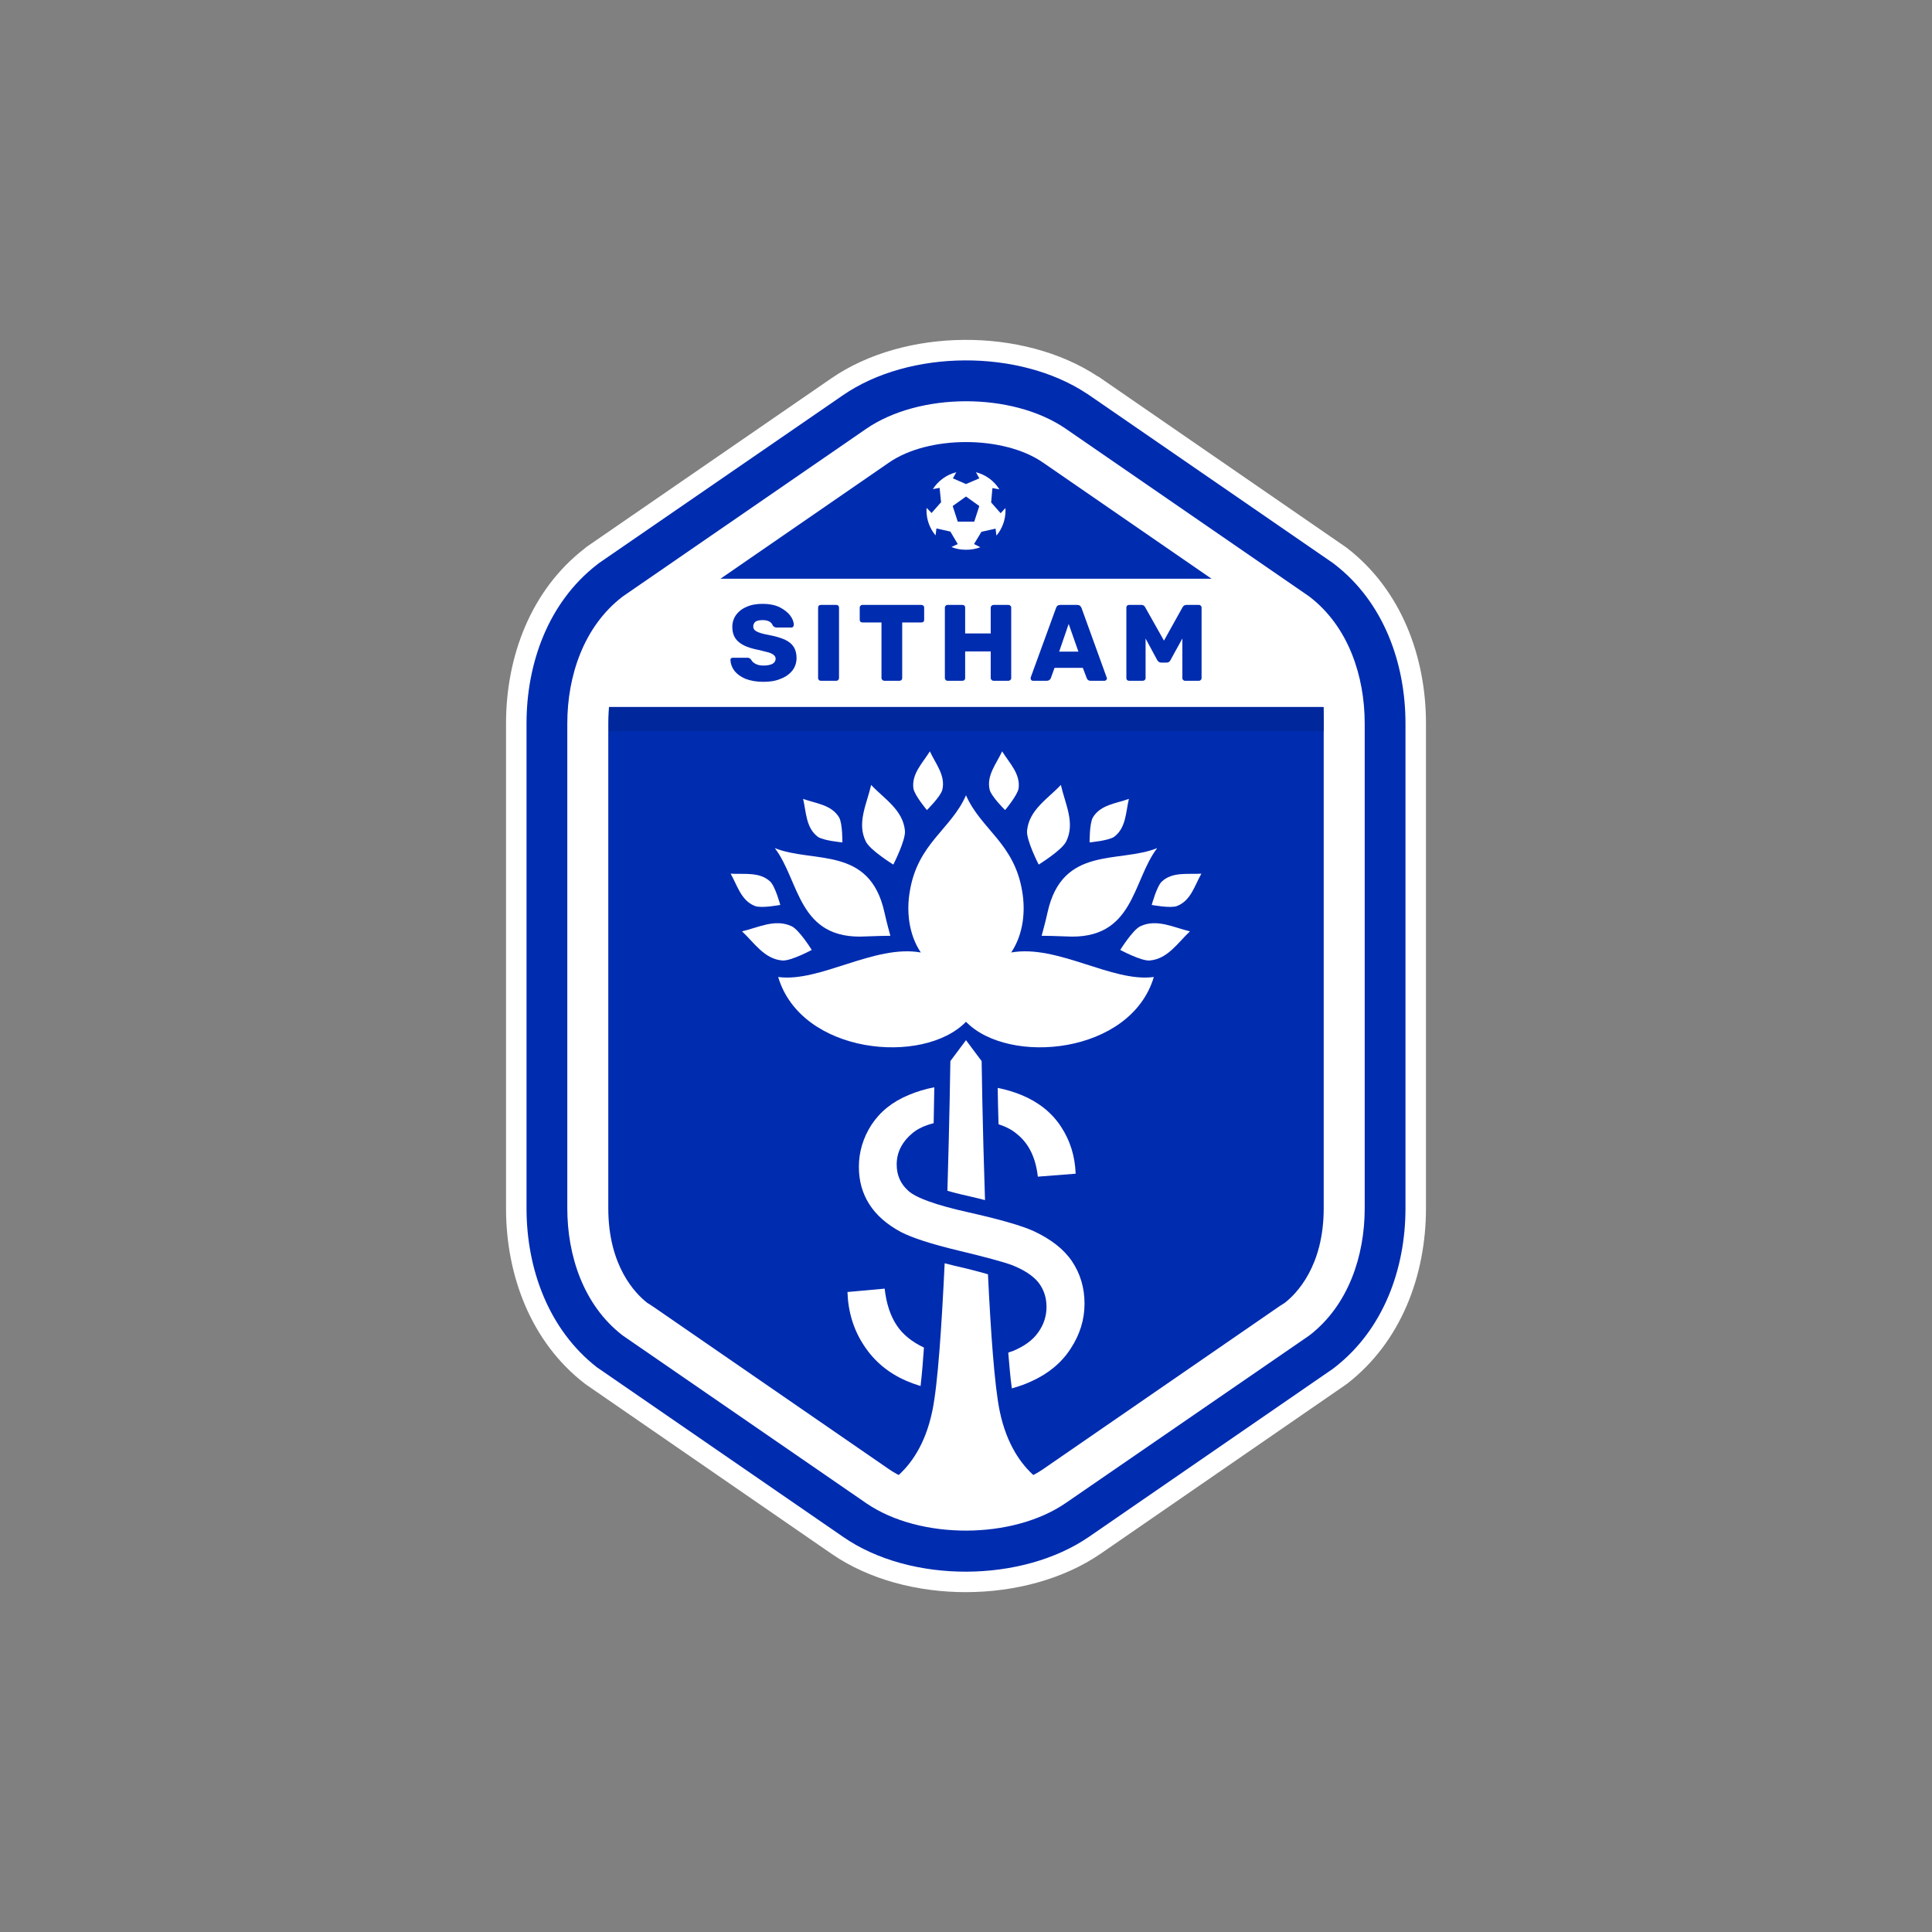
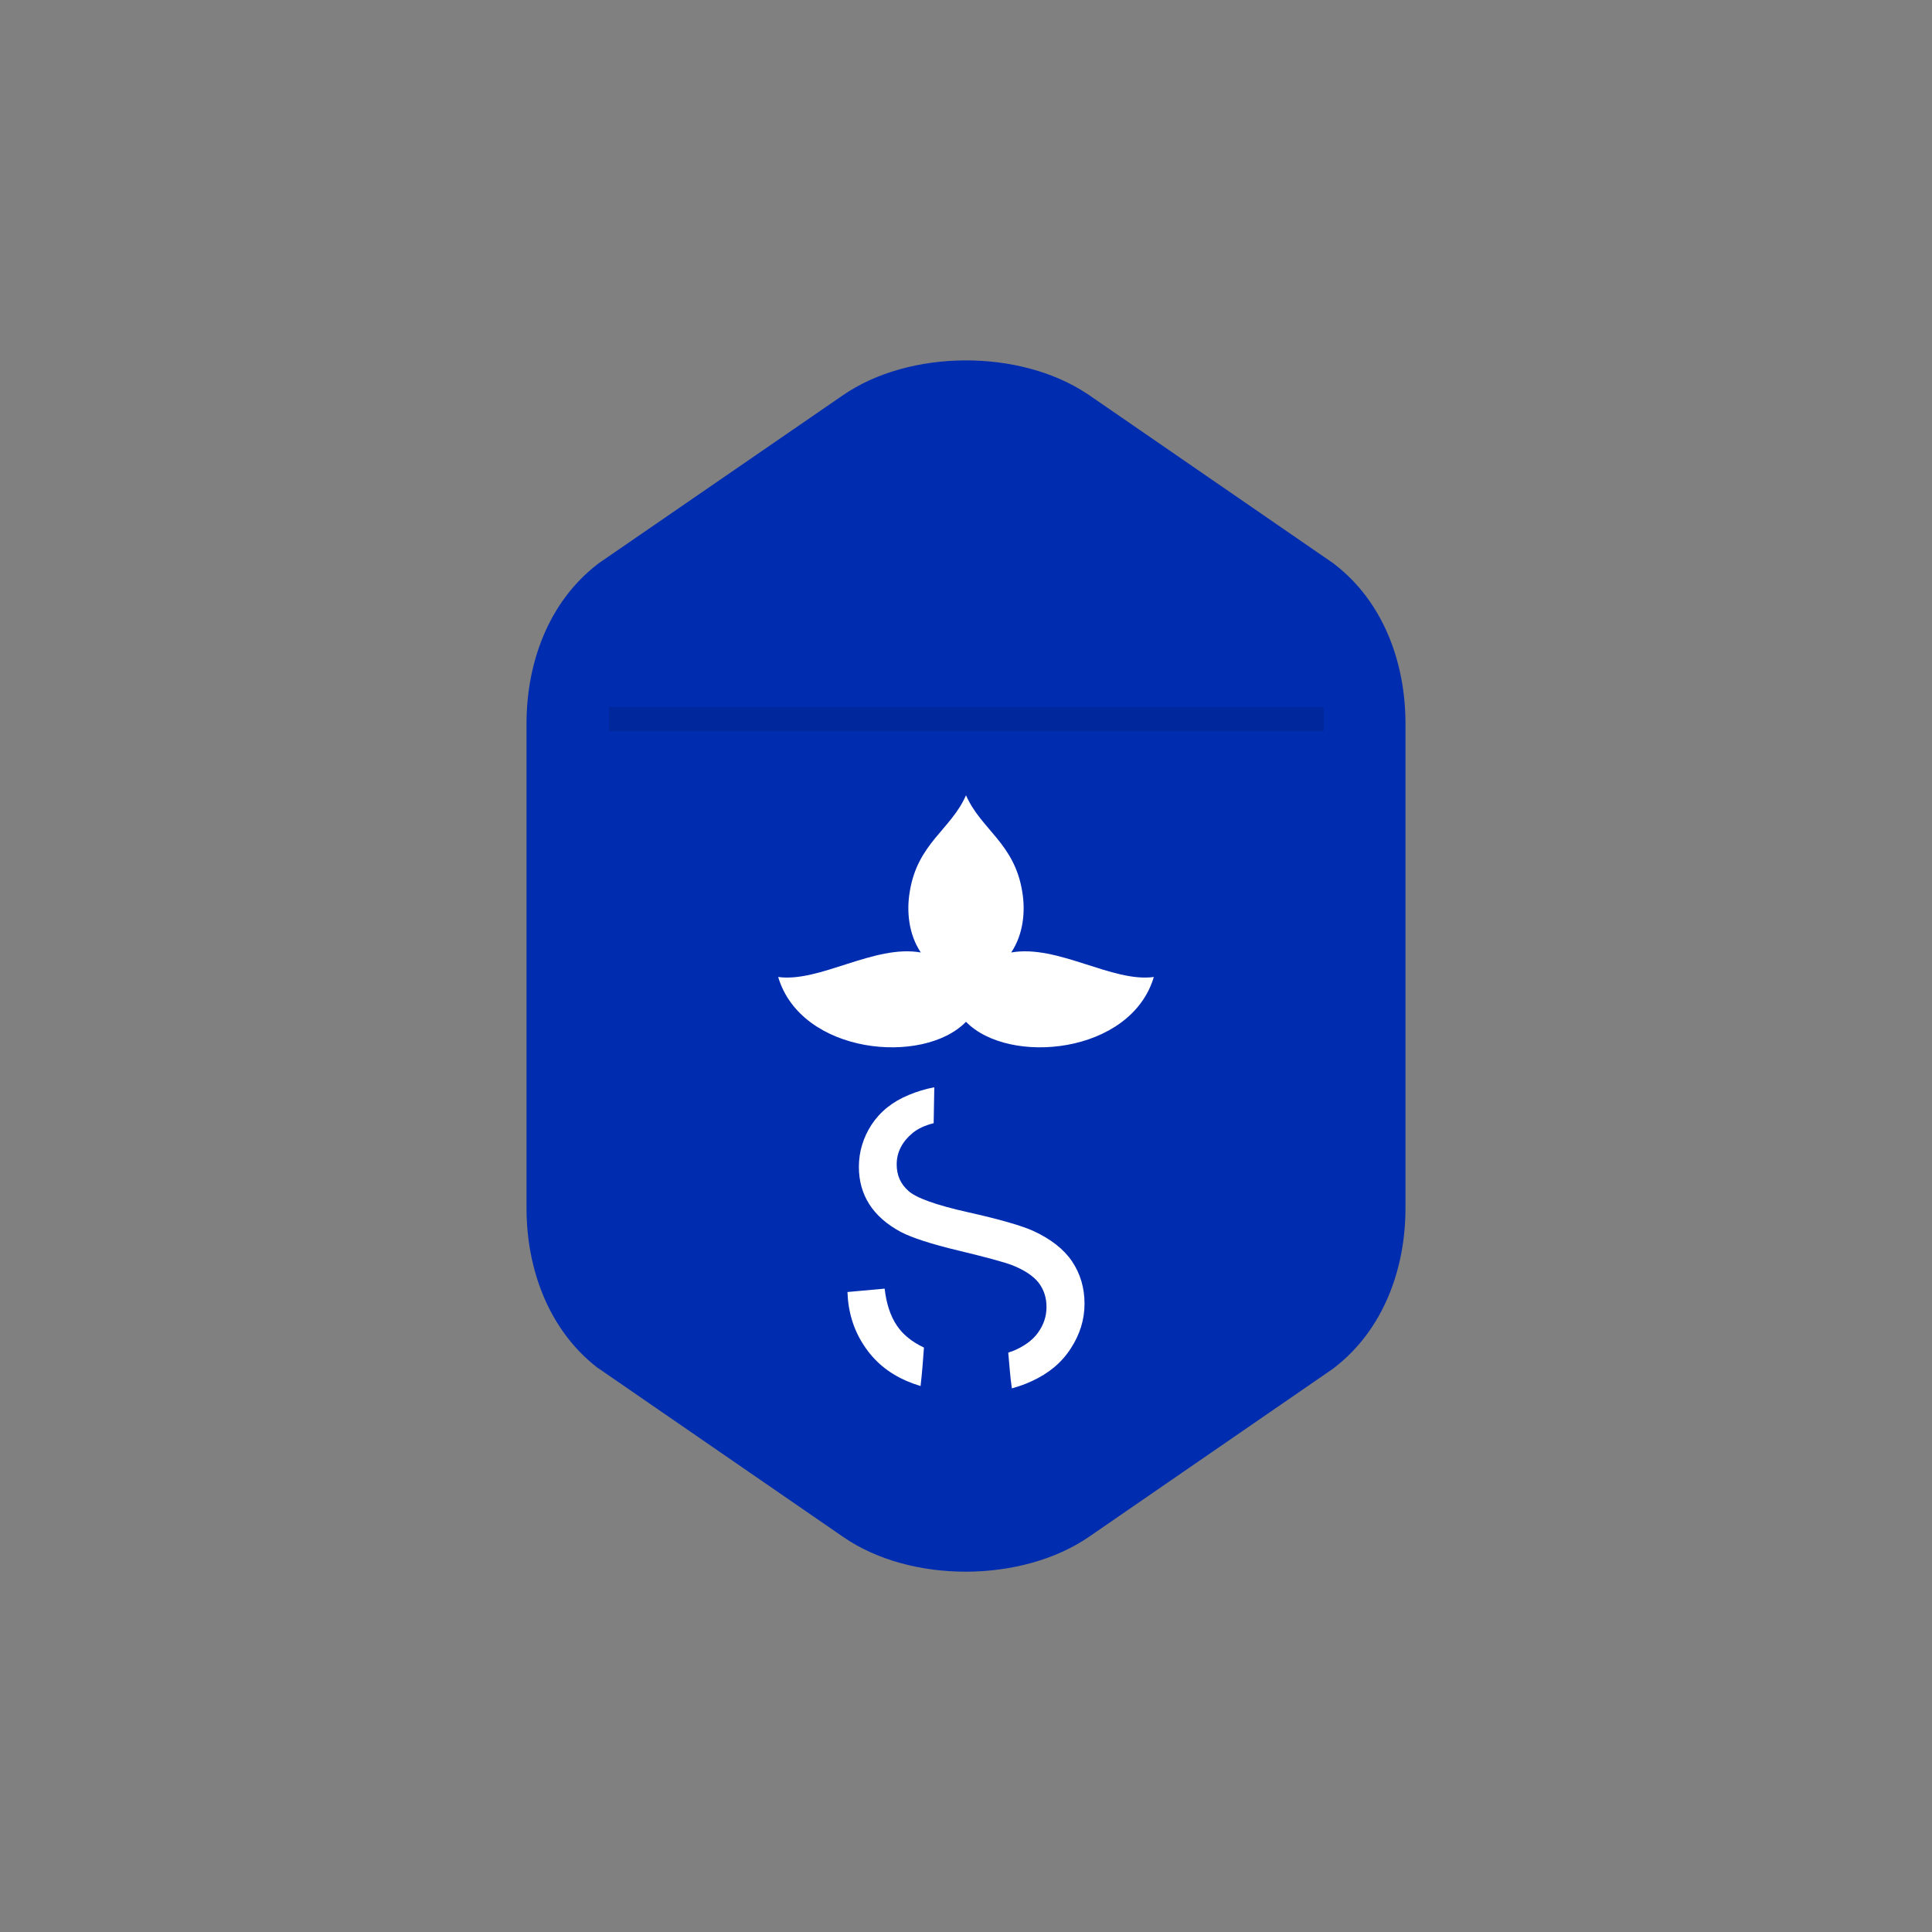
<svg xmlns="http://www.w3.org/2000/svg" xml:space="preserve" style="shape-rendering:geometricPrecision;text-rendering:geometricPrecision;image-rendering:optimizeQuality;fill-rule:evenodd;clip-rule:evenodd" viewBox="0 0 9144 9144">
  <rect x="0" y="0" width="9144" height="9144" fill="#808080" stroke="none" />
  <defs>
    <style>.fil2{fill:#002cb0}.fil1{fill:#fff}</style>
  </defs>
  <g id="Layer_x0020_1">
-     <path d="M0 0h9144v9144H0z" style="fill:none" />
    <g id="_2603642952848">
-       <path d="m5195 1781 3 1 1168 805 11 8c255 198 372 513 372 829v2295c0 316-117 631-372 829l-11 8-1156 797c-352 242-921 244-1273 2l-1159-799-11-8c-255-197-372-513-372-829V3424c0-316 117-631 372-828l11-9 1156-796c348-240 908-243 1261-10z" class="fil1" />
      <path d="m5144 1863 2 1 1163 801 9 7c231 179 334 467 334 752v2295c0 286-104 573-334 752l-9 7-1154 795c-318 219-844 222-1163 2l-1157-797-9-6c-230-179-334-467-334-753V3424c0-285 103-573 334-752l9-7 1154-794c316-218 835-220 1155-8z" class="fil2" />
-       <path d="m4102 7116-1153-794-4-3c-183-142-260-375-260-600V3424c0-224 77-458 260-599l4-3 1150-792c251-173 688-175 942-3l1154 795 4 3c183 141 260 375 260 599v2295c0 225-77 458-260 600l-4 3-1150 791c-252 174-690 175-943 3z" class="fil1" />
      <path d="M6265 3424v2295c0 274-129 404-184 447l-25 16-1120 772c-187 129-541 129-728 0l-1120-772-25-16c-55-43-184-173-184-447V3424c0-274 129-403 184-446l25-17 1120-772c187-129 541-129 728 0l1120 772 25 17c55 43 184 172 184 446z" class="fil2" />
-       <path d="M4572 4653zM4214 4429c-20 0-67 1-115 3-324 19-313-263-432-418 181 73 449-13 519 304 10 46 23 92 28 111zM4930 4429c20 0 67 1 115 3 324 19 313-263 432-418-181 73-449-13-519 304-10 46-23 92-28 111zM3512 4408c77-18 157-61 235-24 36 17 95 112 95 112s-99 53-139 50c-86-7-133-84-191-138zM4123 3715c62 66 151 118 160 217 4 45-55 160-55 160s-110-68-130-109c-44-88 5-179 25-268zM5632 4408c-77-18-157-61-235-24-36 17-95 112-95 112s99 53 139 50c86-7 133-84 191-138zM5021 3715c-62 66-151 118-160 217-4 45 55 160 55 160s110-68 130-109c44-88-5-179-25-268zM3801 3781c60 22 133 27 170 87 17 28 16 119 16 119s-91-8-117-27c-56-43-54-116-69-179zM5343 3781c-60 22-133 27-170 87-17 28-16 119-16 119s91-8 117-27c56-43 54-116 69-179zM5686 4135c-64 4-136-10-187 37-24 22-48 111-48 111s90 17 120 5c66-26 83-97 115-153zM3458 4135c64 4 136-10 187 37 24 22 48 111 48 111s-90 17-120 5c-66-26-83-97-115-153zM4401 3556c27 59 75 114 59 182-8 32-73 96-73 96s-59-70-64-103c-9-69 44-120 78-175zM4743 3556c-27 59-75 114-59 182 8 32 73 96 73 96s59-70 64-103c9-69-44-120-78-175zM4471 5979c-14 293-32 571-58 697-66 324-284 380-284 380l443 127 443-127s-218-56-284-380c-24-118-42-372-55-645-52-15-104-28-157-40-15-4-32-8-48-12zM4572 4923l-74 99s-4 280-14 614c46 13 90 23 113 28 21 5 43 10 65 16-12-354-16-658-16-658l-74-99zM4722 5149c41 8 80 20 116 35 80 34 141 83 184 149 43 65 66 140 69 222l-179 14c-10-89-42-156-98-201-24-21-54-36-88-47-2-58-3-115-4-172z" class="fil1" />
      <path d="M4772 6402c7-3 13-5 20-7 54-22 95-51 121-88 27-37 40-78 40-121 0-44-12-82-38-116-26-32-68-60-127-83-38-14-122-37-251-68-130-31-221-61-273-88-67-36-117-80-150-132s-49-111-49-176c0-71 20-138 60-200 41-62 99-109 177-141 38-16 78-28 120-36-1 57-2 113-3 170-40 10-73 25-98 45-51 42-77 92-77 150 0 51 18 92 55 125 36 33 129 67 281 101s256 64 313 90c81 38 142 85 181 143s59 125 59 200c0 76-22 146-65 212-43 67-104 118-185 155-30 14-61 25-94 34-8-56-12-114-17-169zM4011 6115l176-16c8 71 27 129 58 175 28 42 71 77 128 104-4 59-9 121-16 182-23-7-45-15-66-24-86-37-153-93-202-168-49-74-75-159-78-253zM4572 4836c-202 208-780 154-889-212 197 27 455-155 675-116-58-87-68-196-52-289 37-228 195-293 266-455 71 162 229 227 266 455 16 93 6 202-52 289 220-39 478 143 675 116-109 366-687 420-889 212z" class="fil1" />
      <path d="M2882 3346h3383v115H2882z" style="fill:#00279c" />
-       <path d="m4572 2350 63 45-24 74h-78l-24-74 63-45zm47-115c47 12 86 41 111 81l-33-6-6 68 45 51 22-24c1 3 1 7 1 11 0 45-16 87-43 119l-4-33-67 15-35 58 30 15c-21 8-44 12-68 12s-48-4-69-13l30-14-35-59-66-15-4 33c-27-32-43-73-43-118 0-4 0-8 1-12l23 24 45-51-7-68-32 6c25-39 64-68 111-80l-16 29 62 27 63-27-16-29zM2815 3042l384-303h2760l370 303v304H2815z" class="fil1" />
      <path d="M3613 3227c-33 0-61-5-84-14-24-10-41-23-53-38-12-16-18-33-19-52 0-3 1-5 3-7s5-3 8-3h68c4 0 8 0 10 2 3 1 6 3 9 7 4 8 11 15 21 20 9 5 22 8 37 8 19 0 33-3 43-8 10-6 15-14 15-24 0-7-3-13-8-17-5-5-13-9-25-13-11-3-27-7-48-12-42-8-73-20-93-37-21-17-31-41-31-72 0-21 6-40 18-57 12-16 28-29 50-38 22-10 47-14 76-14 30 0 56 5 78 15 22 11 39 24 51 39 12 16 18 31 18 46 0 3-1 6-3 8s-4 4-7 4h-72c-8 0-13-4-18-10-2-7-7-13-15-18-9-5-20-7-32-7-15 0-26 2-34 7-7 6-11 13-11 23s5 18 15 23c10 6 29 12 57 17 33 6 58 14 77 22 19 9 33 20 42 34s14 31 14 53c0 23-7 43-20 60-14 17-32 30-56 39-23 10-50 14-81 14zm272-5c-4 0-7-1-9-4-3-2-4-5-4-9v-333c0-4 1-7 4-10 2-2 5-3 9-3h73c4 0 7 1 9 3 3 3 4 6 4 10v333c0 4-1 7-4 9-2 3-5 4-9 4h-73zm301 0c-4 0-7-1-10-4-2-2-4-5-4-9v-263h-90c-4 0-7-1-9-3-3-2-4-6-4-9v-58c0-4 1-7 4-9 2-3 5-4 9-4h279c3 0 7 1 9 4 3 2 4 5 4 9v58c0 3-1 7-4 9-2 2-6 3-9 3h-91v263c0 4-1 7-3 9-3 3-6 4-10 4h-71zm299 0c-4 0-7-1-9-4-3-2-4-5-4-9v-333c0-4 1-7 4-9 2-3 5-4 9-4h70c4 0 7 1 10 4 2 2 3 5 3 9v122h121v-122c0-4 2-7 4-9 3-3 6-4 10-4h70c3 0 6 1 9 4 3 2 4 5 4 9v333c0 4-1 7-4 9-3 3-6 4-9 4h-70c-4 0-7-1-10-4-2-2-4-5-4-9v-126h-121v126c0 4-1 7-3 9-3 3-6 4-10 4h-70zm403 0c-2 0-5-1-7-3-2-3-3-5-3-8v-4l120-329c3-10 10-15 20-15h80c11 0 17 5 21 15l119 329c1 1 1 2 1 4 0 3-1 5-4 8-2 2-4 3-7 3h-67c-8 0-14-4-17-11l-19-50h-134l-18 50c-4 7-10 11-18 11h-67zm125-138h91l-46-131-45 131zm331 138c-4 0-7-1-10-4-2-2-3-5-3-9v-333c0-4 1-7 3-9 3-3 6-4 10-4h58c8 0 15 4 18 11l89 158 88-158c4-7 10-11 19-11h58c4 0 7 1 9 4 3 2 4 5 4 9v333c0 4-1 7-4 9-2 3-5 4-9 4h-65c-4 0-7-1-9-4-3-2-4-5-4-9v-187l-56 102c-4 8-10 12-18 12h-27c-7 0-13-4-18-12l-55-102v187c0 4-1 7-4 9-2 3-6 4-9 4h-65z" class="fil2" />
    </g>
  </g>
</svg>